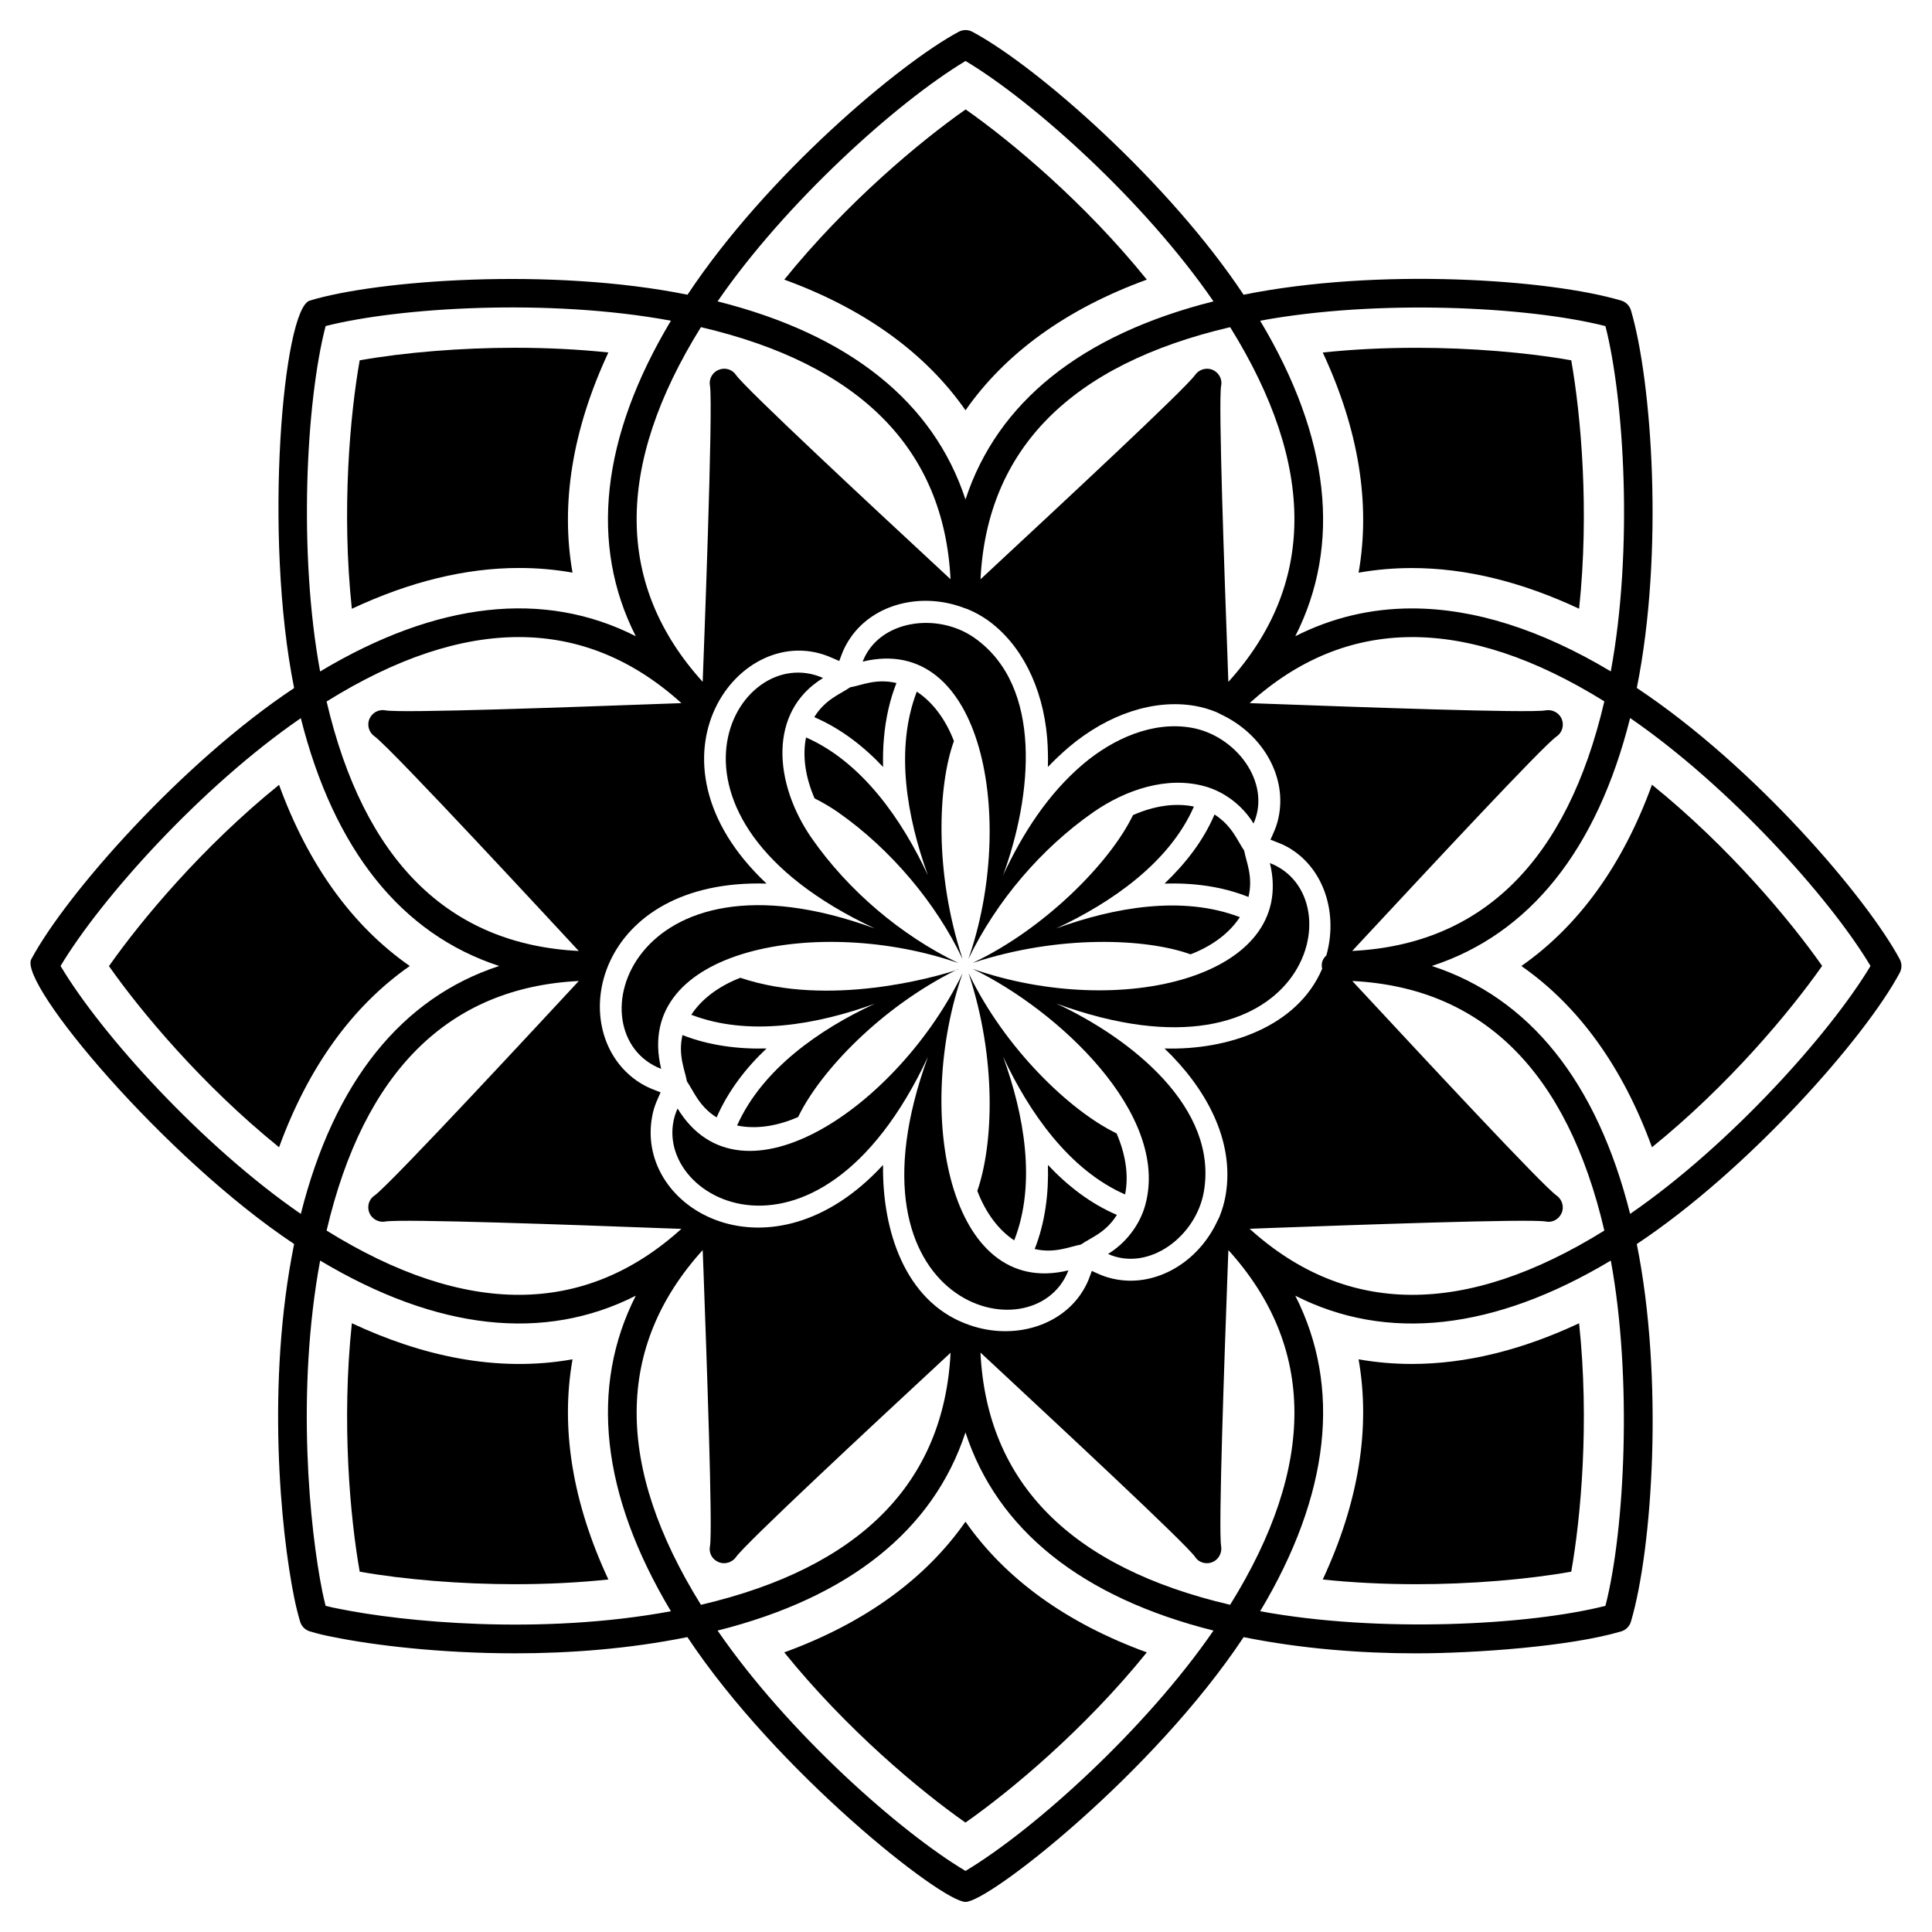
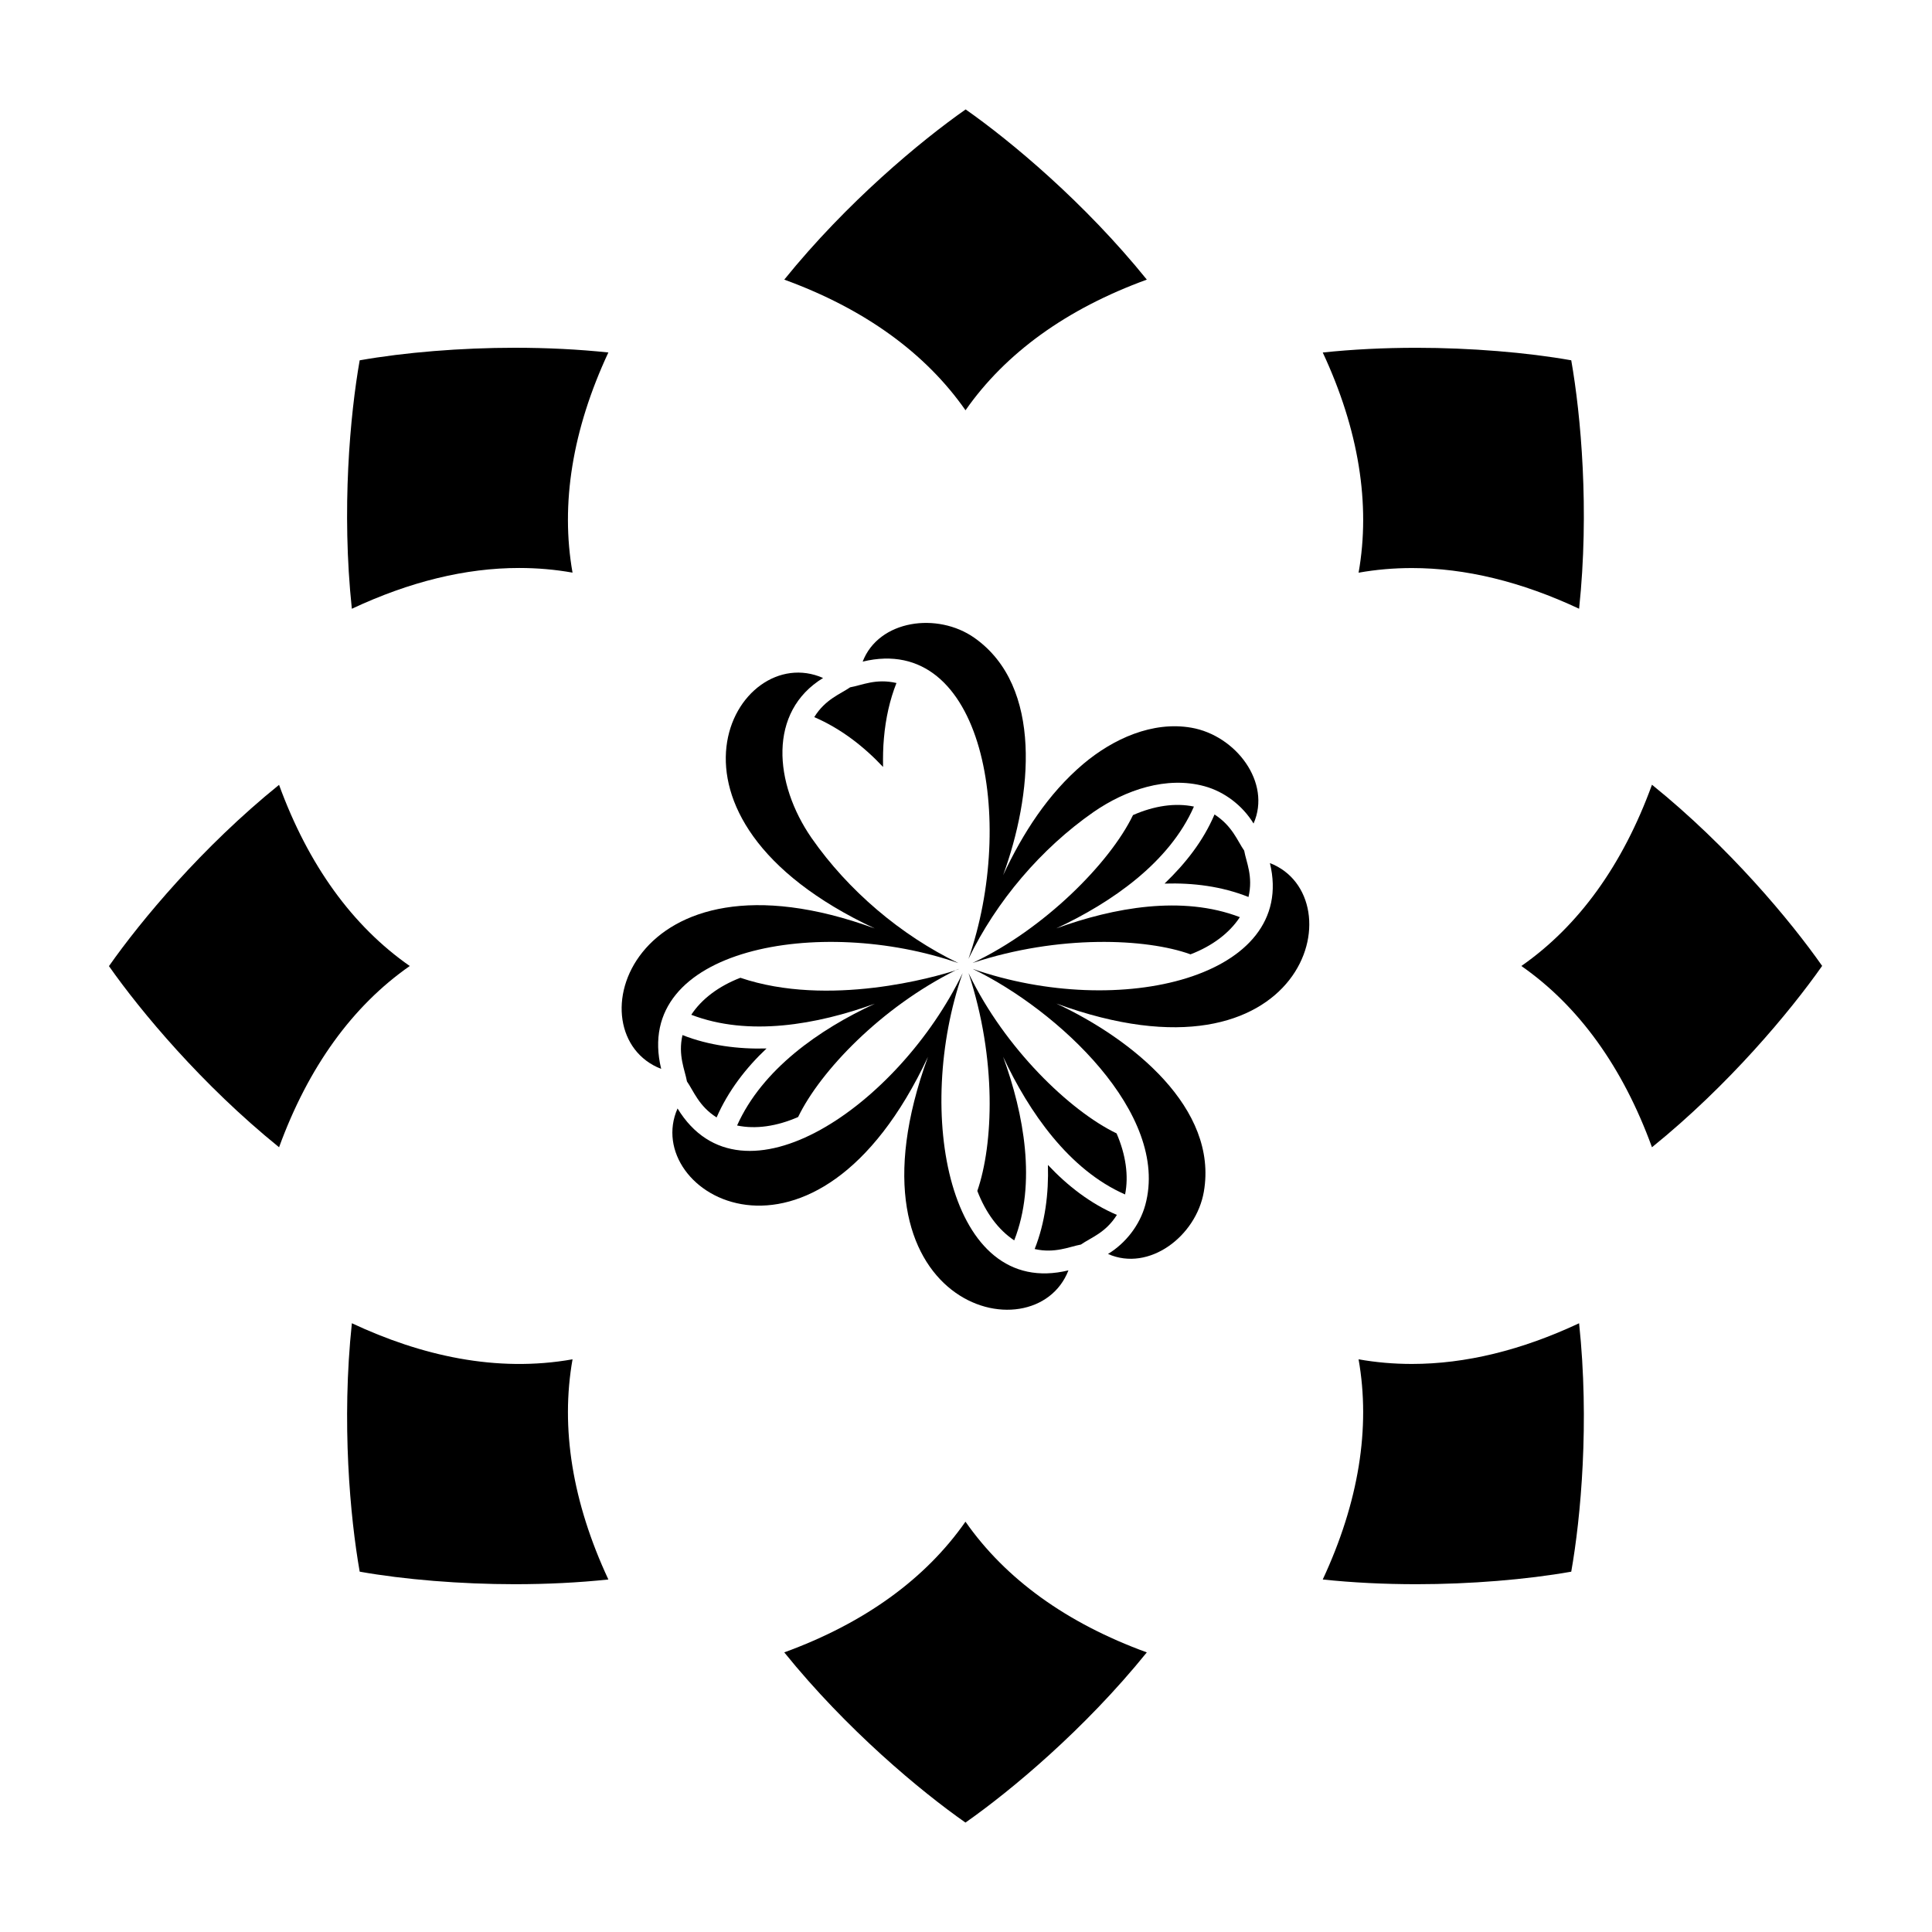
<svg xmlns="http://www.w3.org/2000/svg" fill="#000000" width="800px" height="800px" version="1.1" viewBox="144 144 512 512">
  <g>
    <path d="m281.59 294.52c4.82 0 9.535 0.414 14.137 1.234-3.215-18.16-0.055-37.859 9.496-58.344-7.887-0.832-16.184-1.25-24.832-1.25-14.188 0-29.168 1.219-41.07 3.328-2.535 14.355-4.859 39.633-2.078 65.844 15.301-7.184 30.152-10.812 44.348-10.812z" />
    <path d="m504.04 295.77c4.602-0.82 9.312-1.23 14.133-1.23 14.184 0 29.023 3.617 44.305 10.781 2.769-26.102 0.473-51.309-2.082-65.836-11.734-2.09-26.773-3.316-41.012-3.316-8.648 0-16.949 0.418-24.84 1.25 9.555 20.484 12.711 40.188 9.496 58.352z" />
    <path d="m518.17 505.46c-4.82 0-9.535-0.41-14.133-1.23 3.215 18.164 0.055 37.863-9.496 58.352 7.891 0.832 16.195 1.25 24.844 1.25 14.172 0 29.141-1.215 41.012-3.32 2.539-14.348 4.863-39.625 2.078-65.832-15.281 7.164-30.121 10.781-44.305 10.781z" />
    <path d="m295.73 504.23c-20.191 3.598-40.199-0.988-58.48-9.559-2.785 26.211-0.461 51.488 2.074 65.836 11.742 2.094 26.805 3.324 41.07 3.324 8.645 0 16.945-0.418 24.832-1.25-9.555-20.484-12.715-40.188-9.496-58.352z" />
    <path d="m217.95 351.99c-20.367 16.469-36.586 35.945-45.074 48.039 8.383 11.949 24.625 31.465 45.078 48.004 7.758-21.285 19.488-37.465 34.637-48.031-15.152-10.562-26.883-26.734-34.641-48.012z" />
    <path d="m399.87 252.73c10.574-15.152 26.77-26.879 48.051-34.629-16.531-20.465-36.043-36.707-48.016-45.102-11.961 8.379-31.523 24.641-48.066 45.105 21.27 7.746 37.453 19.473 48.031 34.625z" />
-     <path d="m577.77 326.31c7.238-35.887 3.996-81.352-1.555-100.08-0.367-1.238-1.332-2.203-2.57-2.57-19.008-5.652-64.297-8.77-100.08-1.555-19.727-29.707-54.535-60.414-71.887-69.688-1.125-0.602-2.477-0.602-3.602 0-15.594 8.355-50.742 37.859-71.879 69.684-36.117-7.293-82.199-3.883-100.11 1.559-7.062 2.156-12.316 62.129-4.141 102.68-29.652 19.695-60.371 54.539-69.648 71.844-3.465 6.434 35.367 52.688 69.648 75.488-7.441 36.891-3.555 76.078 0.02 93.734 0.461 2.281 0.996 4.422 1.574 6.356 0.363 1.227 1.324 2.188 2.547 2.559 1.988 0.605 4.168 1.125 6.41 1.539 10.281 2.086 27.871 4.289 48.066 4.289 14.445 0 30.223-1.195 45.605-4.301 23.68 35.684 67.402 70.176 73.703 70.176 6.242 0 49.793-34.137 73.707-70.168 15.402 3.102 31.18 4.297 45.629 4.297 15.449 0 40.895-1.789 54.434-5.82 1.238-0.367 2.203-1.332 2.57-2.57 5.731-19.348 8.723-64.543 1.555-100.08 29.746-19.754 60.543-54.75 69.684-71.887 0.602-1.125 0.602-2.473 0-3.598-8.605-16.059-38.211-50.984-69.684-71.887zm-8.312-95.891c4.898 19.145 7.441 58.953 1.418 91.504-18.59-11.125-36.266-16.684-52.676-16.684-10.91 0-21.258 2.457-30.938 7.371 12.305-24.234 9.215-52.66-9.309-83.617 31.148-5.762 71-3.781 91.504 1.426zm-100.66 230.39c-0.344 1.906-0.879 3.816-1.641 5.684-0.16 0.398-0.391 0.754-0.57 1.145-5.035 10.812-15.98 17.285-26.559 15.453-3.461-0.562-5.941-1.992-6.676-2.289-0.504 1.176-0.934 3.269-3.09 6.375-6.258 8.891-18.965 12.059-30.375 7.594h-0.004c-16.008-6.144-22.113-24.59-21.863-42.051-29.48 32.055-65.516 12.035-61.246-12.555 0.527-3.234 1.762-5.367 2.289-6.676-1.305-0.566-3.523-1.148-6.375-3.129-19.383-13.645-10.691-53.527 34.457-52.199-35.277-33.16-6.801-70.688 17.324-59.832l1.945 0.84c0.457-1.066 0.93-3.223 3.09-6.336 6.211-8.859 18.805-12.027 30.109-7.676 0.266 0.102 0.535 0.164 0.801 0.273 1.871 0.766 3.586 1.719 5.188 2.824 8.969 6.336 14.766 17.746 15.91 31.328 0.191 2.519 0.266 5.074 0.191 7.668 1.793-1.871 3.664-3.625 5.57-5.266 10.457-8.812 22.629-12.781 33.426-10.914 1.906 0.344 3.816 0.879 5.648 1.641 0.41 0.168 0.777 0.402 1.176 0.59 10.84 5.059 17.297 15.984 15.461 26.543-0.527 3.231-1.754 5.344-2.289 6.68 1.586 0.68 3.703 1.211 6.336 3.094 8.211 5.785 11.453 16.953 8.469 27.582-0.984 0.891-1.438 2.016-1.117 3.551-6.547 15.336-24.891 21.602-41.77 21.102 10.719 10.27 18.734 24.223 16.184 38.957zm-225.52-121.65c4.25 2.984 48.531 50.875 54.094 56.852-34.48-1.711-56.941-23.922-66.82-66.109 36.812-22.914 68.418-22.758 94.035 0.434-1.664 0.059-3.484 0.125-5.562 0.199-22.246 0.801-68.57 2.519-72.883 1.715-1.793-0.344-3.512 0.609-4.234 2.254-0.727 1.68-0.117 3.625 1.371 4.656zm54.109 64.816c-7.469 8.027-49.957 53.945-54.109 56.832-1.527 0.992-2.062 2.898-1.41 4.578 0.688 1.68 2.519 2.672 4.273 2.328 4.352-0.762 50.637 0.914 72.922 1.754 2.059 0.07 3.867 0.133 5.516 0.191-25.59 23.156-57.195 23.32-94.027 0.457 9.887-42.215 32.355-64.434 66.836-66.141zm183.31 65.453c22.285-0.801 68.609-2.481 72.922-1.719 1.754 0.383 3.512-0.574 4.234-2.25 0.727-1.641 0.113-3.625-1.371-4.656-3.625-2.519-35.184-36.48-50.371-52.812-1.402-1.508-2.625-2.82-3.738-4.019 34.492 1.711 56.945 23.93 66.797 66.141-36.82 22.871-68.406 22.703-94.008-0.473 1.656-0.055 3.473-0.125 5.535-0.211zm21.652-73.418c1.121-1.207 2.348-2.527 3.762-4.043 15.188-16.293 46.742-50.293 50.371-52.773 1.527-1.031 2.062-2.938 1.41-4.617-0.688-1.68-2.481-2.633-4.273-2.328-4.312 0.801-50.637-0.914-72.922-1.715-2.062-0.07-3.879-0.137-5.531-0.199 25.594-23.168 57.188-23.34 94-0.469-9.852 42.223-32.312 64.441-66.816 66.145zm-32.824-71.305c-0.059-1.691-0.129-3.547-0.199-5.656-0.801-22.207-2.481-68.457-1.719-72.809 0.383-1.754-0.609-3.512-2.25-4.234-1.68-0.688-3.625-0.113-4.656 1.375-2.519 3.625-36.441 35.145-52.773 50.332-1.535 1.43-2.871 2.672-4.082 3.801 1.691-34.48 23.918-56.945 66.156-66.812 22.871 36.809 22.703 68.406-0.477 94.004zm-69.648-164.54c17.945 10.711 47.547 37.293 65.707 63.703-34.98 8.793-57.277 26.703-65.719 52.508-8.449-25.812-30.738-43.719-65.699-52.508 17.82-25.906 47.273-52.629 65.711-63.703zm-70.125 70.531c42.203 9.863 64.434 32.324 66.148 66.801-1.211-1.129-2.543-2.363-4.074-3.789-16.332-15.148-50.254-46.707-52.773-50.332-0.992-1.488-2.898-2.062-4.578-1.375-1.68 0.648-2.672 2.441-2.328 4.234 0.906 5.172-1.734 73.246-1.93 78.457-23.172-25.594-23.34-57.188-0.465-93.996zm-99.461-0.289c19.371-4.918 59.051-7.426 91.508-1.418-18.523 30.953-21.617 59.383-9.312 83.613-24.242-12.316-52.684-9.219-83.652 9.344-5.762-31.16-3.785-71.301 1.457-91.539zm-6.57 235.29c-25.93-17.855-52.77-47.398-63.672-65.703 10.809-18.027 37.363-47.586 63.668-65.676 8.812 34.977 26.738 57.25 52.574 65.676-25.836 8.43-43.758 30.707-52.57 65.703zm10.227 104.67c-1.273-0.234-2.496-0.5-3.656-0.797-0.301-1.164-0.586-2.394-0.848-3.684-3.371-16.629-7.051-52.996-0.605-87.824 30.984 18.523 59.43 21.605 83.652 9.309-12.312 24.234-9.219 52.664 9.309 83.625-34.844 6.441-71.18 2.758-87.852-0.629zm96.27-95.082c0.062 1.648 0.133 3.457 0.215 5.512 0.801 22.285 2.481 68.609 1.719 72.922-0.383 1.793 0.57 3.551 2.25 4.238 0.496 0.227 0.992 0.305 1.488 0.305 1.223 0 2.441-0.609 3.168-1.641 2.519-3.625 36.441-35.184 52.773-50.332 1.531-1.43 2.867-2.672 4.082-3.797-1.758 34.492-23.996 56.945-66.156 66.797-22.879-36.816-22.711-68.406 0.461-94.004zm69.656 164.53c-17.172-10.227-47-36.5-65.707-63.699 34.93-8.777 57.227-26.695 65.691-52.516 8.441 25.82 30.75 43.738 65.727 52.52-17.82 25.902-47.27 52.617-65.711 63.695zm70.125-70.531c-42.238-9.852-64.477-32.324-66.164-66.832 1.227 1.141 2.578 2.394 4.133 3.836 16.293 15.188 50.215 46.707 52.734 50.293 0.688 1.105 1.906 1.68 3.129 1.68 0.496 0 0.992-0.078 1.449-0.27 1.68-0.688 2.633-2.481 2.328-4.273-0.762-4.312 0.914-50.676 1.719-72.957 0.082-2.035 0.152-3.832 0.211-5.469 23.168 25.594 23.336 57.184 0.461 93.992zm99.457 0.281c-20.164 5.117-59.906 7.266-91.5 1.426 18.523-30.953 21.613-59.383 9.309-83.617 24.23 12.301 52.664 9.215 83.613-9.312 5.691 30.781 3.777 71.285-1.422 91.504zm6.543-103.87c-8.781-34.996-26.695-57.277-52.539-65.703 25.844-8.43 43.754-30.707 52.539-65.707 26.035 17.902 52.805 47.438 63.703 65.707-10.812 18.027-37.395 47.609-63.703 65.703z" />
    <path d="m581.79 351.96c-7.738 21.289-19.461 37.473-34.617 48.039 15.156 10.566 26.871 26.746 34.617 48.035 20.387-16.48 36.613-35.977 45.098-48.062-8.387-11.961-24.633-31.484-45.098-48.012z" />
    <path d="m399.86 547.26c-10.582 15.16-26.766 26.891-48.023 34.637 16.527 20.461 36.043 36.711 48.02 45.105 11.957-8.379 31.516-24.637 48.059-45.102-21.285-7.75-37.477-19.484-48.055-34.641z" />
    <path d="m378.02 347.25c-0.039-2.594 0-5.152 0.23-7.633 0.457-5.266 1.566-10.188 3.32-14.613-5.477-1.266-9.109 0.59-12.285 1.145-2.504 1.754-6.578 3.141-9.5 7.898 7.027 3.019 13.148 7.785 18.234 13.203z" />
    <path d="m421.71 452.72c0.223 7.547-0.727 15.266-3.512 22.285 5.34 1.234 9.285-0.648 12.25-1.184 2.789-1.941 6.516-3.07 9.539-7.859-6.981-2.977-13.043-7.672-18.277-13.242z" />
    <path d="m326.05 430.59c1.793 2.578 3.156 6.57 7.859 9.539 3.043-6.996 7.789-13.152 13.242-18.277-7.414 0.219-15.328-0.789-22.285-3.547-1.238 5.371 0.641 9.238 1.184 12.285z" />
    <path d="m473.72 369.42c-1.785-2.566-3.106-6.492-7.859-9.578-2.984 7.008-7.656 12.957-13.242 18.316 7.598-0.223 15.094 0.711 22.246 3.551 1.277-5.519-0.605-9.23-1.145-12.289z" />
-     <path d="m357.61 339.43c-0.992 4.883-0.191 10.496 2.254 16.141 2.137 1.066 4.195 2.289 6.144 3.625 14.402 10.055 26.242 24.562 32.93 38.652 0.078 0.078 0.113 0.191 0.152 0.27-7.57-22.898-6.516-46.07-2.289-57.734-2.211-5.762-5.648-10.34-9.844-13.09-5.848 15.262-2.602 33.254 2.938 48.652-6.801-14.641-17.434-30.008-32.285-36.516z" />
    <path d="m442.16 460.54c0.992-4.922 0.191-10.531-2.254-16.18-12.406-5.981-29.609-22.574-39.074-42.164v-0.039c-0.078-0.074-0.113-0.191-0.152-0.266 7.523 22.848 6.57 45.387 2.328 57.695v0.039c2.211 5.762 5.57 10.301 9.77 13.086 5.926-15.09 2.598-33.398-2.938-48.652 6.879 14.719 17.512 29.992 32.32 36.48z" />
    <path d="m355.51 440.02c5.871-12.18 22.027-29.078 41.797-38.902-5.328 1.777-33.691 9.938-57.098 2.004-5.723 2.211-10.266 5.609-13.012 9.805 15.219 5.836 33.242 2.637 48.652-2.938-14.766 6.828-29.844 17.371-36.516 32.281 4.918 1.031 10.527 0.227 16.176-2.25z" />
    <path d="m397.67 400.94h-0.039c-0.109 0.055-0.219 0.117-0.332 0.172 1.008-0.336 1.199-0.445 0.371-0.172z" />
    <path d="m460.4 357.75c-4.922-1.031-10.492-0.227-16.141 2.254-6.148 12.754-23.602 30.203-42.203 39.035h-0.035c-0.078 0.074-0.191 0.113-0.27 0.152 22.879-7.562 46.051-6.516 57.734-2.289l0.039-0.004c5.762-2.211 10.305-5.648 13.051-9.844-15.27-5.856-33.402-2.559-48.652 2.977 14.707-6.879 29.988-17.469 36.477-32.281z" />
    <path d="m397.99 399.23c-15.258-7.367-29.223-19.234-38.898-33.125-10.039-14.496-11.59-33.512 3.035-42.43-23.113-10.215-49.746 36.668 13.691 66.371-65.094-23.758-80.164 28.117-56.598 37.219-7.785-32.09 42.328-40.746 78.77-28.035z" />
    <path d="m480.54 372.73c7.356 30.324-39.863 41.609-78.77 28.035 22.488 10.859 52.324 38.398 45.75 62.539-1.457 5.352-5.184 10.145-9.887 13.012 10.863 4.809 23.355-4.707 25.398-16.504 3.824-22.078-18.887-40.406-39.09-49.863 66.062 24.117 79.668-28.312 56.598-37.219z" />
    <path d="m399.11 401.89c-16.812 34.824-58.457 63.91-75.551 35.863-9.965 22.496 36.453 50.199 66.367-13.691-24.113 66.043 28.312 79.676 37.219 56.598-31.836 7.727-40.867-41.992-28.035-78.77z" />
    <path d="m400.65 398.11c7.367-15.258 19.23-29.223 33.125-38.898 8.527-5.906 19.367-9.59 29.418-6.856 5.352 1.457 10.145 5.184 13.012 9.887 4.812-10.883-4.719-23.359-16.504-25.398-10.258-1.777-20.695 2.926-28.629 9.617-9.32 7.894-16.02 18.328-21.234 29.473 7.656-20.977 10.703-49.984-7.594-62.891-9.793-6.898-25.355-4.785-29.629 6.293 32.086-7.785 40.746 42.336 28.035 78.773z" />
  </g>
</svg>